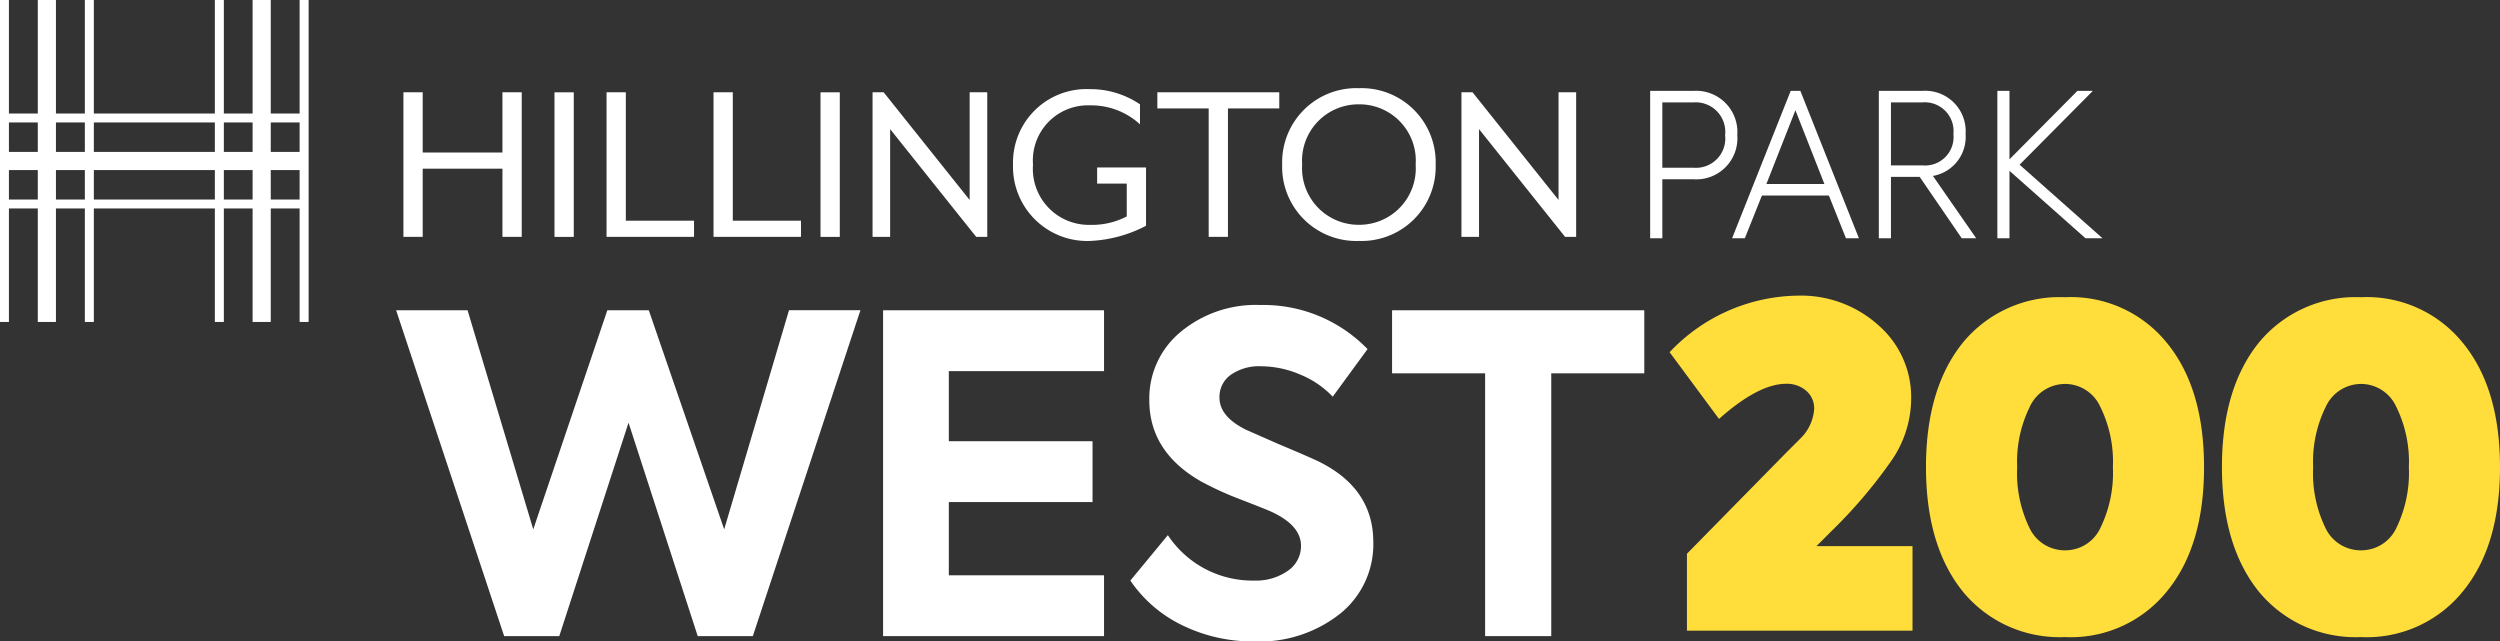
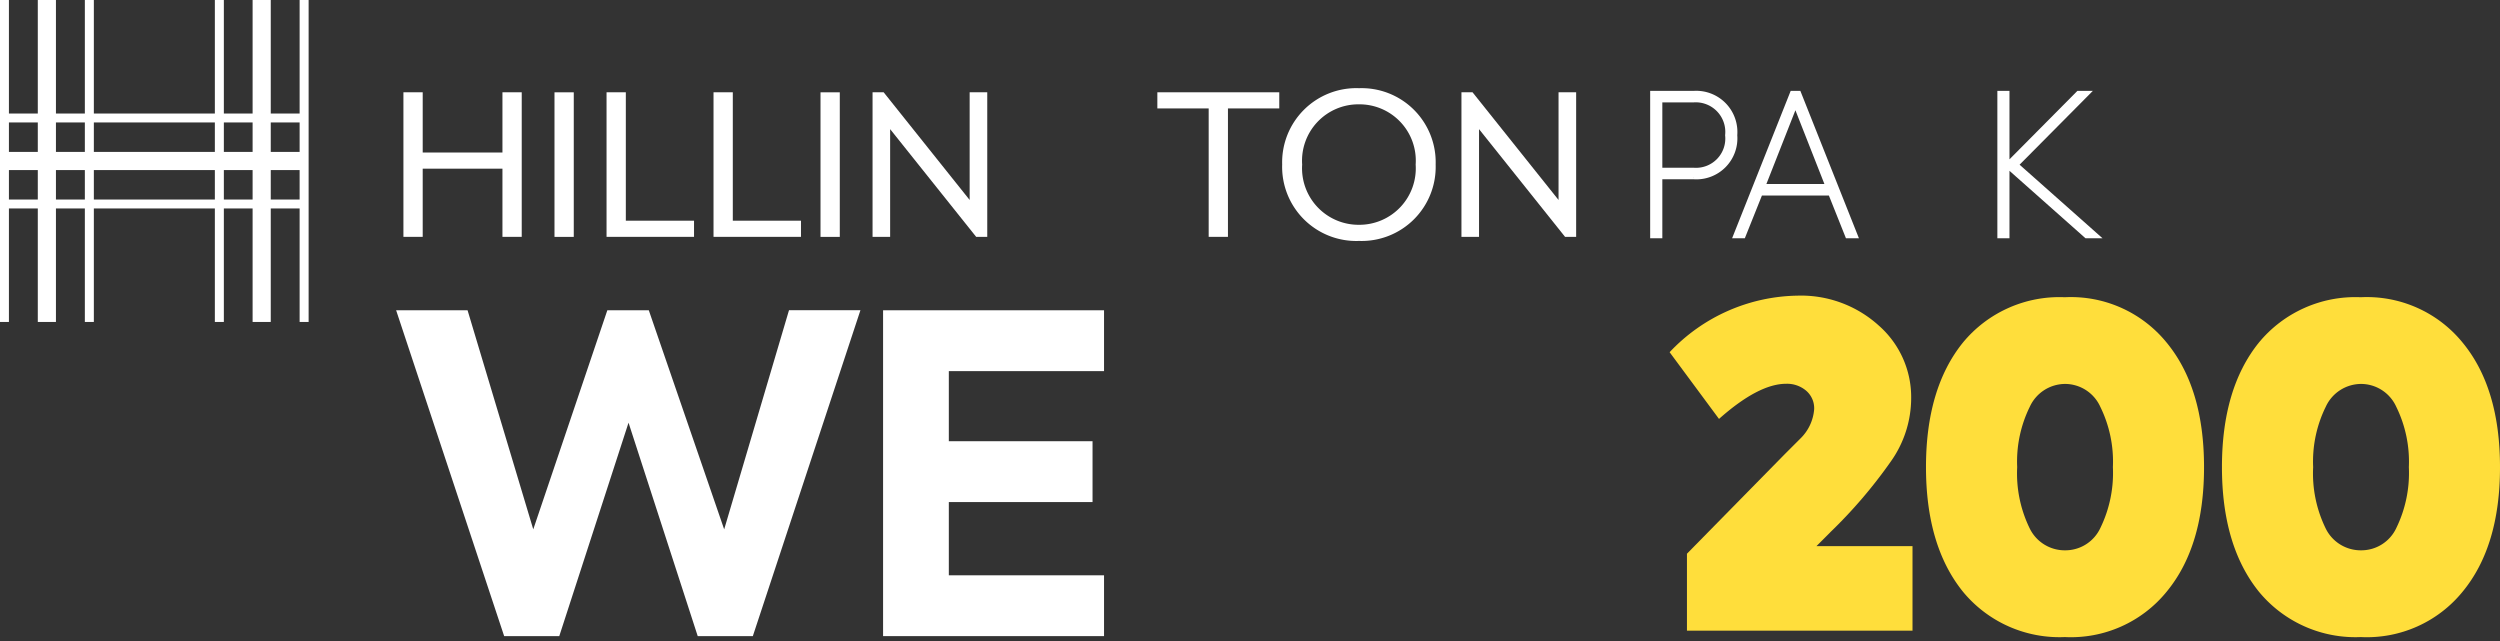
<svg xmlns="http://www.w3.org/2000/svg" width="194.552" height="49.915" viewBox="0 0 194.552 49.915">
  <rect x="0" y="0" width="194.552" height="49.915" fill="#333333" stroke="none" />
  <g id="Group_688" data-name="Group 688" transform="translate(-951.017 -1449.935)">
    <path id="Path_336" data-name="Path 336" d="M658.129-757.818h.694v-25.055h-.694Z" transform="translate(292.888 2232.808)" fill="#fff" />
    <path id="Path_337" data-name="Path 337" d="M660.164-757.818h1.412v-25.055h-1.412Z" transform="translate(293.794 2232.808)" fill="#fff" />
    <path id="Path_338" data-name="Path 338" d="M662.7-757.818h.7v-25.055h-.7Z" transform="translate(294.92 2232.808)" fill="#fff" />
    <path id="Path_339" data-name="Path 339" d="M669.7-757.818h.7v-25.055h-.7Z" transform="translate(298.037 2232.808)" fill="#fff" />
    <path id="Path_340" data-name="Path 340" d="M671.733-757.818h1.412v-25.055h-1.412Z" transform="translate(298.942 2232.808)" fill="#fff" />
    <path id="Path_341" data-name="Path 341" d="M674.265-757.818h.7v-25.055h-.7Z" transform="translate(300.069 2232.808)" fill="#fff" />
    <path id="Path_342" data-name="Path 342" d="M658.212-776.065h23.739v-.694H658.212Z" transform="translate(292.925 2235.529)" fill="#fff" />
    <path id="Path_343" data-name="Path 343" d="M658.212-773.279h23.739v-1.413H658.212Z" transform="translate(292.925 2236.449)" fill="#fff" />
    <path id="Path_344" data-name="Path 344" d="M658.212-771.433h23.739v-.694H658.212Z" transform="translate(292.925 2237.59)" fill="#fff" />
    <path id="Path_345" data-name="Path 345" d="M0,0H1.5V4.688H7.706V0h1.5V11.251h-1.5V5.945H1.5v5.306H0Z" transform="translate(982.412 1457.116)" fill="#fff" />
    <path id="Path_346" data-name="Path 346" d="M687.991-777.9h1.5v11.251h-1.5Z" transform="translate(306.177 2235.019)" fill="#fff" />
    <path id="Path_347" data-name="Path 347" d="M0,0H1.5V9.994H6.808v1.257H0Z" transform="translate(998.219 1457.116)" fill="#fff" />
    <path id="Path_348" data-name="Path 348" d="M0,0H1.5V9.994H6.806v1.257H0Z" transform="translate(1006.544 1457.116)" fill="#fff" />
    <path id="Path_349" data-name="Path 349" d="M702.317-777.9h1.5v11.251h-1.5Z" transform="translate(312.553 2235.019)" fill="#fff" />
    <path id="Path_350" data-name="Path 350" d="M0,0H.863L7.556,8.381V0h1.37V11.251H8.063L1.368,2.868v8.383H0Z" transform="translate(1018.92 1457.116)" fill="#fff" />
    <g id="Group_389" data-name="Group 389" transform="translate(1029.851 1456.872)">
-       <path id="Path_351" data-name="Path 351" d="M0,1.808a5.72,5.72,0,0,1,5.981-5.87,6.867,6.867,0,0,1,3.9,1.182v1.556A5.617,5.617,0,0,0,5.981-2.8,4.284,4.284,0,0,0,1.556,1.808,4.357,4.357,0,0,0,5.981,6.5a5.856,5.856,0,0,0,2.87-.656V3.289H6.545V2.033h3.806V6.571a10.342,10.342,0,0,1-4.37,1.181A5.781,5.781,0,0,1,0,1.808" transform="translate(0 4.062)" fill="#fff" />
-     </g>
+       </g>
    <path id="Path_353" data-name="Path 353" d="M1.23.387H-2.764V-.869H6.724V.387H2.73v9.994H1.23Z" transform="translate(1043.847 1457.986)" fill="#fff" />
    <g id="Group_392" data-name="Group 392" transform="translate(1050.796 1456.798)">
      <path id="Path_354" data-name="Path 354" d="M3.2,1.83A4.383,4.383,0,0,0-1.207-2.857,4.387,4.387,0,0,0-5.633,1.83,4.4,4.4,0,0,0-1.207,6.518,4.393,4.393,0,0,0,3.2,1.83m-10.388,0A5.772,5.772,0,0,1-1.207-4.113,5.767,5.767,0,0,1,4.756,1.83,5.767,5.767,0,0,1-1.207,7.774,5.772,5.772,0,0,1-7.189,1.83" transform="translate(7.189 4.113)" fill="#fff" />
    </g>
    <path id="Path_356" data-name="Path 356" d="M0,0H.863L7.556,8.381V0h1.37V11.251H8.063L1.368,2.868v8.383H0Z" transform="translate(1064.748 1457.116)" fill="#fff" />
    <g id="Group_396" data-name="Group 396" transform="translate(1079.594 1457.167)">
      <path id="Path_358" data-name="Path 358" d="M.193,1.842H2.8A2.439,2.439,0,0,0,5.4-.851,2.462,2.462,0,0,0,2.8-3.565H.193Zm2.6.577H.193V7.008H-.434V-4.14H2.8A3.046,3.046,0,0,1,6.025-.851,3.032,3.032,0,0,1,2.8,2.419" transform="translate(0.434 4.14)" fill="#fff" stroke="#fff" stroke-miterlimit="10" stroke-width="0.32" />
    </g>
    <path id="Path_361" data-name="Path 361" d="M1.444.28-1.048,6.615H3.935ZM5.485,10.518,4.157,7.192H-1.269L-2.6,10.518h-.646L1.185-.63h.536L6.15,10.518Z" transform="translate(1089.293 1457.797)" fill="#fff" stroke="#fff" stroke-miterlimit="10" stroke-width="0.32" />
    <g id="Group_401" data-name="Group 401" transform="translate(1097.389 1457.168)">
-       <path id="Path_363" data-name="Path 363" d="M.192,1.785H2.782a2.375,2.375,0,0,0,2.591-2.6,2.4,2.4,0,0,0-2.591-2.62H.192ZM6.678,7.136H5.942L2.672,2.362H.192V7.136H-.432V-4.011H2.782A2.987,2.987,0,0,1,6-.816a2.928,2.928,0,0,1-2.663,3.14Z" transform="translate(0.432 4.011)" fill="#fff" stroke="#fff" stroke-miterlimit="10" stroke-width="0.32" />
-     </g>
+       </g>
    <path id="Path_366" data-name="Path 366" d="M2.081,3.433-4.054-2.01V3.433h-.623V-7.715h.623v5.556L1.459-7.715H2.21L-3.339-2.123,2.924,3.433Z" transform="translate(1111.29 1464.882)" fill="#fff" stroke="#fff" stroke-miterlimit="10" stroke-width="0.32" />
    <g id="Group_405" data-name="Group 405" transform="translate(1080.948 1472.946)">
      <path id="Path_367" data-name="Path 367" d="M3.849,5.672,2.775,6.746h7.478v6.578H-7.3V7.334L.352-.455,1.53-1.632A3.564,3.564,0,0,0,2.6-3.917a1.8,1.8,0,0,0-.624-1.436A2.3,2.3,0,0,0,.421-5.891q-2.146,0-5.227,2.735L-8.649-8.349a13.948,13.948,0,0,1,9.936-4.4,9.012,9.012,0,0,1,6.335,2.321,7.412,7.412,0,0,1,2.527,5.678A8.535,8.535,0,0,1,8.557.168a37.891,37.891,0,0,1-4.708,5.5" transform="translate(8.649 12.746)" fill="#ffde3b" />
    </g>
    <g id="Group_406" data-name="Group 406" transform="translate(1100.899 1473.062)">
      <path id="Path_368" data-name="Path 368" d="M3.327,8.146A9.727,9.727,0,0,1-4.6,4.614Q-7.474,1.049-7.475-5.079T-4.6-14.772A9.727,9.727,0,0,1,3.327-18.3a9.6,9.6,0,0,1,7.927,3.532q2.909,3.531,2.909,9.693T11.254,4.614A9.6,9.6,0,0,1,3.327,8.146m.035-6.751A3.006,3.006,0,0,0,6.1-.354a9.769,9.769,0,0,0,.97-4.725,9.648,9.648,0,0,0-.987-4.708,3.016,3.016,0,0,0-2.718-1.766A3.036,3.036,0,0,0,.609-9.787,9.648,9.648,0,0,0-.378-5.079a9.732,9.732,0,0,0,.97,4.76,3.033,3.033,0,0,0,2.77,1.714" transform="translate(7.475 18.304)" fill="#ffde3b" />
    </g>
    <g id="Group_407" data-name="Group 407" transform="translate(1123.931 1473.062)">
      <path id="Path_369" data-name="Path 369" d="M3.327,8.146A9.727,9.727,0,0,1-4.6,4.614Q-7.474,1.049-7.475-5.079T-4.6-14.772A9.727,9.727,0,0,1,3.327-18.3a9.6,9.6,0,0,1,7.927,3.532q2.909,3.531,2.909,9.693T11.254,4.614A9.6,9.6,0,0,1,3.327,8.146m.035-6.751A3.006,3.006,0,0,0,6.1-.354a9.769,9.769,0,0,0,.97-4.725,9.664,9.664,0,0,0-.987-4.708,3.016,3.016,0,0,0-2.718-1.766A3.036,3.036,0,0,0,.609-9.787,9.648,9.648,0,0,0-.378-5.079a9.732,9.732,0,0,0,.97,4.76,3.033,3.033,0,0,0,2.77,1.714" transform="translate(7.475 18.304)" fill="#ffde3b" />
    </g>
    <path id="Path_371" data-name="Path 371" d="M3.91,7.809H-.379L-8.786-17.548h5.559L1.886-.5,7.65-17.548h3.227L16.743-.5l5.045-17.053h5.559L18.973,7.809H14.684L9.3-8.8Z" transform="translate(990.63 1491.629)" fill="#fff" />
    <path id="Path_372" data-name="Path 372" d="M5.295,7.809H-11.9V-17.548H5.295v4.735H-6.784v5.455H4.4v4.735H-6.784v5.7H5.295Z" transform="translate(1031.639 1491.629)" fill="#fff" />
    <g id="Group_411" data-name="Group 411" transform="translate(1038.982 1473.669)">
-       <path id="Path_373" data-name="Path 373" d="M2.959,8.063A12.455,12.455,0,0,1-2.565,6.828a10.286,10.286,0,0,1-4.084-3.5L-3.731-.207A7.892,7.892,0,0,0,2.994,3.328,4.292,4.292,0,0,0,5.6,2.573,2.324,2.324,0,0,0,6.631.617q0-1.578-2.3-2.642-.275-.137-2.506-1A24.7,24.7,0,0,1-1.158-4.393q-4.016-2.3-4.016-6.313a6.711,6.711,0,0,1,2.4-5.284,9.154,9.154,0,0,1,6.245-2.127,11.283,11.283,0,0,1,8.339,3.432L9.1-10.981a7.276,7.276,0,0,0-2.555-1.733,7.788,7.788,0,0,0-3-.634,3.835,3.835,0,0,0-2.386.669,2.117,2.117,0,0,0-.874,1.767q0,1.474,2.059,2.5l2.5,1.1q2.129.893,3.088,1.338Q12.259-3.877,12.258.342A6.925,6.925,0,0,1,9.684,5.9,10.1,10.1,0,0,1,2.959,8.063" transform="translate(6.649 18.118)" fill="#fff" />
-     </g>
-     <path id="Path_375" data-name="Path 375" d="M2.23,7.809V-12.642H-5.011v-4.906H14.617v4.906H7.377V7.809Z" transform="translate(1064.36 1491.629)" fill="#fff" />
+       </g>
  </g>
</svg>